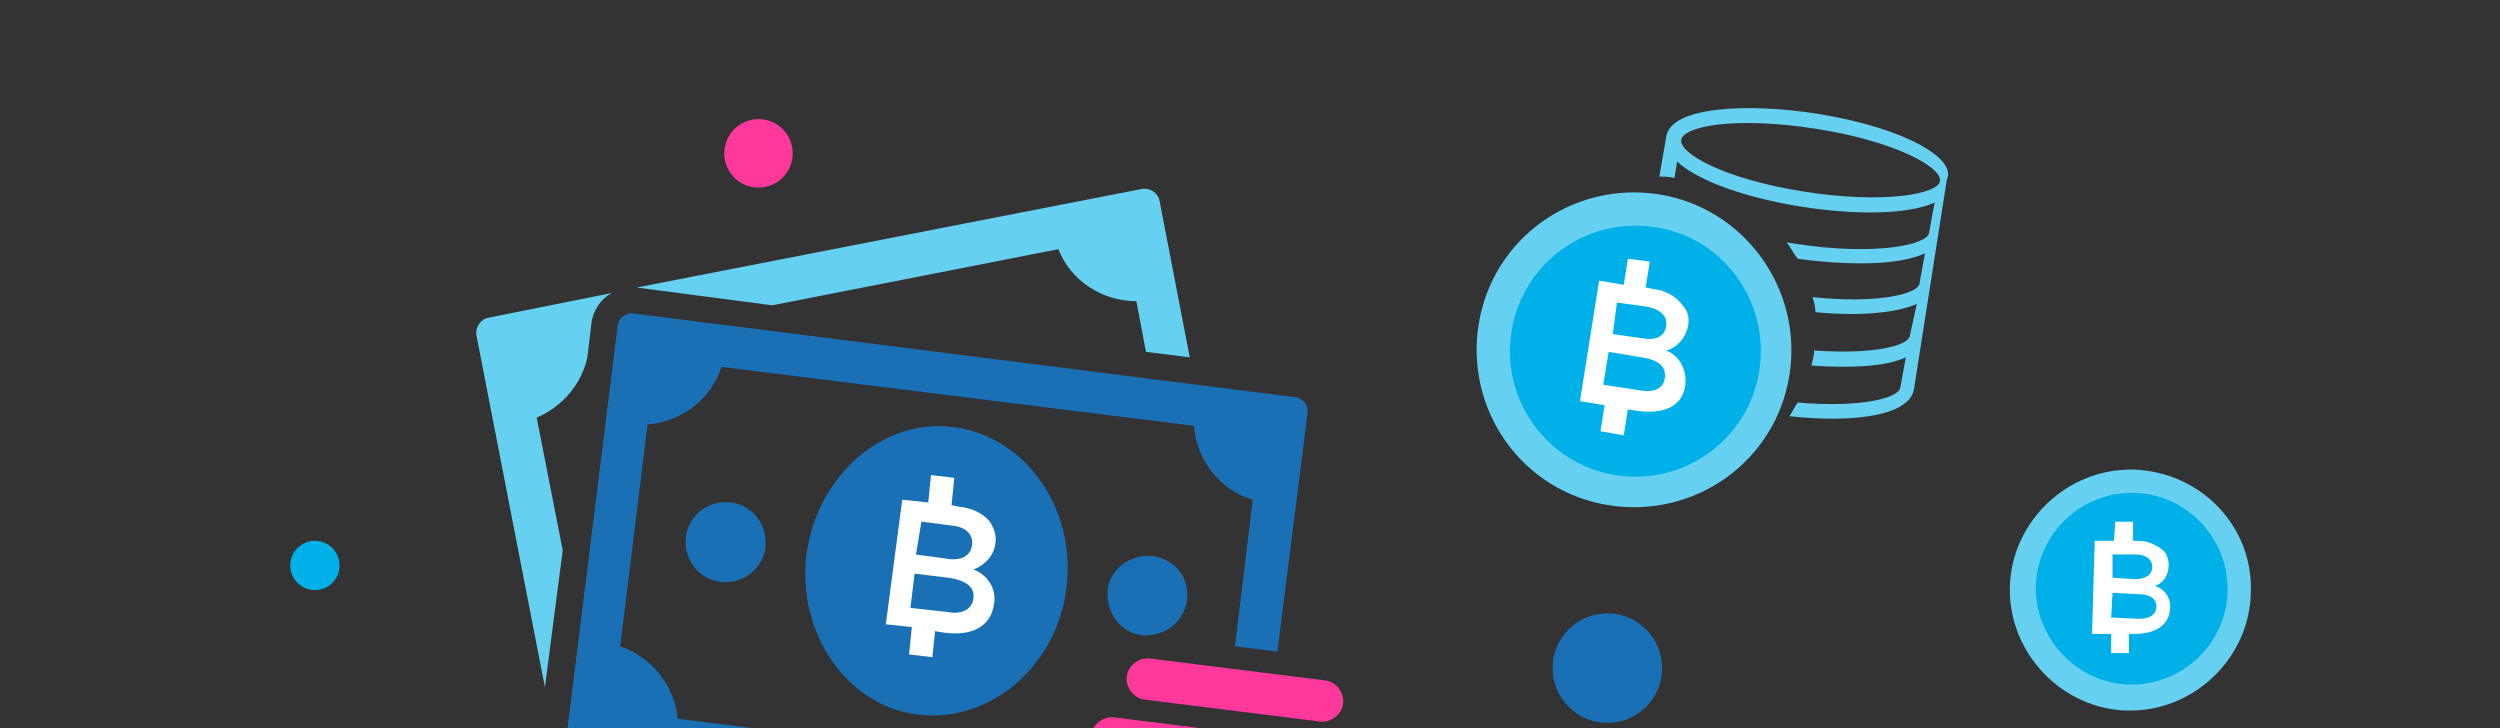
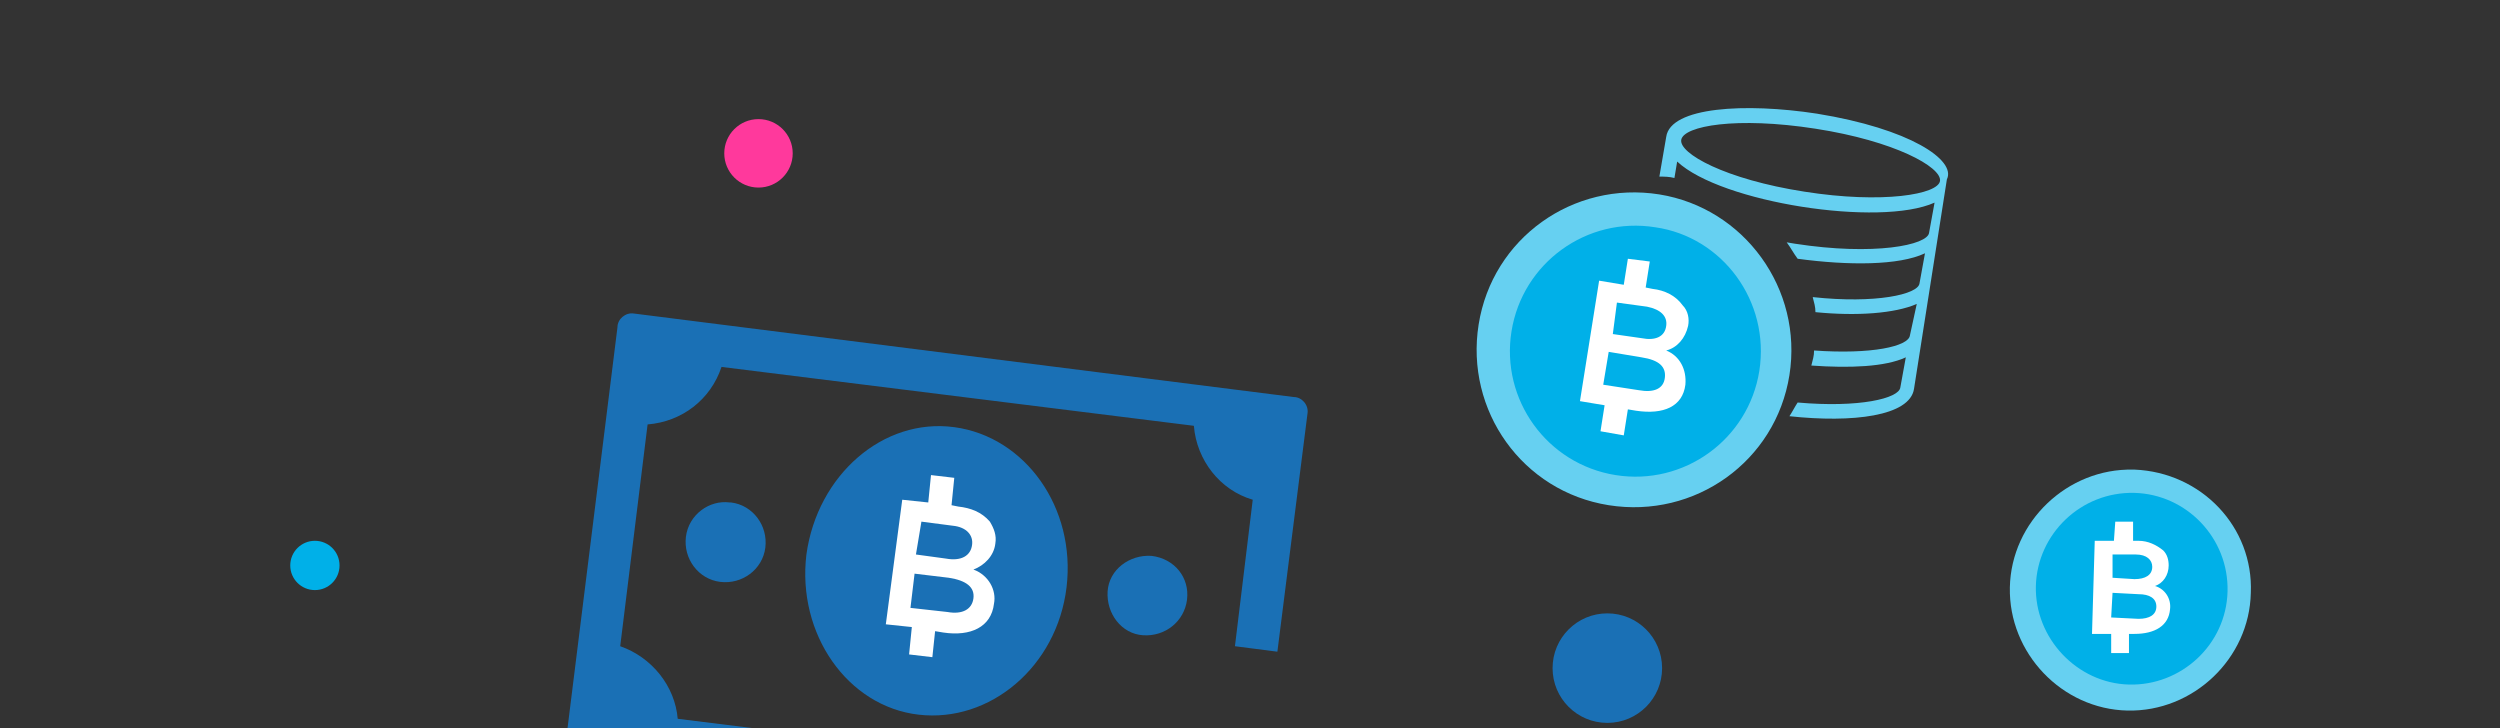
<svg xmlns="http://www.w3.org/2000/svg" xmlns:xlink="http://www.w3.org/1999/xlink" version="1.1" id="Layer_1" x="0px" y="0px" viewBox="0 0 182.6 53.2" style="enable-background:new 0 0 182.6 53.2;" xml:space="preserve">
  <rect x="0" y="0" width="182.6" height="53.2" fill="#333333" stroke="none" />
  <style type="text/css">
	.st0{clip-path:url(#SVGID_2_);}
	.st1{fill:#FF399C;}
	.st2{fill:#00B0E8;}
	.st3{fill:#1A70B5;}
	.st4{fill:#66D0F1;}
	.st5{fill:#FFFFFF;}
</style>
  <g id="Layer_2_1_">
    <g id="Layer_1-2">
      <g>
        <g>
          <g>
            <defs>
              <rect id="SVGID_1_" x="1.7" y="-71.8" width="184" height="125" />
            </defs>
            <clipPath id="SVGID_2_">
              <use xlink:href="#SVGID_1_" style="overflow:visible;" />
            </clipPath>
            <g class="st0">
              <circle class="st1" cx="55.4" cy="11.2" r="2.5" />
              <circle class="st2" cx="23" cy="41.3" r="1.8" />
              <circle class="st3" cx="117.4" cy="48.8" r="4" />
-               <path class="st1" d="M96.4,52.7l-12.8-1.6c-0.8-0.1-1.4-0.9-1.3-1.7s0.9-1.4,1.7-1.3l12.8,1.6c0.8,0.1,1.4,0.9,1.3,1.7        S97.2,52.8,96.4,52.7L96.4,52.7z M96,60.2c0.1-0.8-0.5-1.6-1.3-1.7l0,0l-12.8-1.6c-0.8-0.1-1.6,0.5-1.7,1.3        c-0.1,0.8,0.5,1.6,1.3,1.7l12.8,1.6C95.2,61.6,95.9,61,96,60.2z M95.5,55.7c0.1-0.8-0.5-1.6-1.3-1.7l-12.8-1.6        c-0.8-0.1-1.6,0.5-1.7,1.3c-0.1,0.8,0.5,1.6,1.3,1.7L93.8,57C94.7,57.1,95.4,56.5,95.5,55.7C95.5,55.7,95.5,55.6,95.5,55.7        L95.5,55.7z" />
-               <path class="st4" d="M46.5,21l36.9-7.2c0.6-0.1,1.2,0.3,1.3,0.9l0,0l2.2,11.4l-3.2-0.4L83,22c-2.5,0-4.8-1.5-5.7-3.8        l-20.9,4.1L46.5,21z M41.1,40.2l-1.9-9.7c1.9-0.8,3.3-2.5,3.7-4.4l0.3-2.5c0.1-0.9,0.7-1.8,1.5-2.2l-9,1.8        c-0.6,0.1-1,0.7-0.9,1.3l0,0l5,25.7L41.1,40.2z" />
              <path class="st3" d="M86.7,43.8c-0.2,1.6-1.6,2.7-3.2,2.6c-1.6-0.1-2.7-1.6-2.6-3.2c0.1-1.6,1.6-2.7,3.2-2.6l0,0        C85.8,40.8,86.9,42.2,86.7,43.8z" />
              <path class="st3" d="M50.1,39.2c-0.2,1.6,0.9,3.1,2.5,3.3c1.6,0.2,3.1-0.9,3.3-2.5s-0.9-3.1-2.5-3.3c0,0,0,0-0.1,0        C51.8,36.5,50.3,37.6,50.1,39.2L50.1,39.2z" />
              <path class="st3" d="M78.5,57.8c0.1-0.6,0.3-1.1,0.7-1.6l-29.7-3.7c-0.2-2.4-1.9-4.5-4.2-5.3l2-16.2c2.5-0.2,4.6-1.8,5.4-4.2        l34.5,4.3c0.2,2.5,1.9,4.7,4.3,5.4l-1.3,10.7l3.1,0.4l2.2-17.4c0.1-0.6-0.4-1.2-1-1.2l0,0l-48.2-6.1c-0.6-0.1-1.2,0.4-1.2,1        l0,0l-3.7,29.7c-0.1,0.6,0.4,1.2,1,1.2l0,0l36.2,4.5C78.4,58.8,78.4,58.3,78.5,57.8z" />
              <path class="st3" d="M69.7,31.2c5.2,0.7,8.9,5.9,8.2,11.7c-0.7,5.8-5.6,9.9-10.8,9.3c-5.2-0.6-8.9-5.9-8.2-11.7        C59.7,34.7,64.5,30.5,69.7,31.2z" />
              <path class="st3" d="M70,36.8l0.2-1.3l-2-0.2L68,36.7c-2,0.1-3.3,1.1-3.5,2.5c-0.2,1.4,1,2.5,2.9,3.3c1.2,0.5,1.7,0.9,1.7,1.3        s-0.7,0.6-1.6,0.5c-1.1-0.1-2.1-0.5-3-1.1l-0.8,2c0.9,0.5,1.9,0.8,3,1l-0.2,1.4l2,0.2l0.2-1.6c2.1-0.1,3.4-1.1,3.6-2.5        s-0.5-2.4-2.6-3.3c-1.4-0.6-2-1-1.9-1.4c0.1-0.4,0.4-0.6,1.4-0.5c0.9,0.1,1.8,0.4,2.6,0.9l0.8-2C71.7,37.1,70.9,36.9,70,36.8z        " />
              <path class="st5" d="M71.1,41.6c0.8-0.3,1.5-1,1.6-1.9l0,0c0.1-0.6-0.1-1.1-0.4-1.6c-0.6-0.7-1.4-1-2.3-1.1l-0.5-0.1l0.2-2        L68,34.7l-0.2,2l-1.9-0.2l-1.2,9.1l1.9,0.2l-0.2,2l1.7,0.2l0.2-1.9l0.6,0.1c2,0.3,3.5-0.4,3.7-2.1l0,0        C72.8,43.1,72.2,42,71.1,41.6z M67.3,38.1l2.3,0.3c1,0.1,1.5,0.7,1.4,1.4l0,0c-0.1,0.8-0.8,1.2-1.9,1l-2.2-0.3L67.3,38.1z         M71.1,43.7c-0.1,0.8-0.8,1.2-1.9,1l-2.7-0.3l0.3-2.5l2.5,0.3C70.6,42.4,71.2,42.9,71.1,43.7L71.1,43.7z" />
              <path class="st4" d="M164.4,43.3c-0.1,4.8-4.2,8.7-9,8.6s-8.7-4.2-8.6-9c0.1-4.8,4.2-8.7,9-8.6c0,0,0,0,0.1,0        C160.8,34.5,164.6,38.5,164.4,43.3z" />
              <path class="st2" d="M162.7,43.2c-0.1,3.9-3.4,6.9-7.2,6.8s-6.9-3.4-6.8-7.2c0.1-3.8,3.3-6.9,7.2-6.8        C159.7,36.1,162.8,39.3,162.7,43.2L162.7,43.2z" />
              <path class="st5" d="M157.4,42.8c0.6-0.2,1-0.8,1-1.5l0,0c0-0.4-0.1-0.8-0.4-1.1c-0.5-0.4-1.1-0.7-1.8-0.7h-0.4v-1.4h-1.3        l-0.1,1.4H153l-0.2,6.8h1.4v1.4h1.3v-1.4h0.4c1.5,0,2.5-0.6,2.6-1.8l0,0C158.6,43.7,158.1,43,157.4,42.8z M154.3,40.5h1.7        c0.8,0,1.2,0.4,1.2,0.9l0,0c0,0.6-0.5,0.9-1.3,0.9l-1.6-0.1L154.3,40.5z M157.5,44.3c0,0.6-0.5,0.9-1.3,0.9l-2-0.1l0.1-1.8        l1.9,0.1C157,43.4,157.5,43.7,157.5,44.3L157.5,44.3z" />
              <path class="st4" d="M132.7,8.3c-5.2-0.8-10.7-0.5-11,1.7l-0.5,2.9c0.4,0,0.7,0,1.1,0.1l0.2-1.2c1.6,1.5,5.3,2.7,9.1,3.3        c3.8,0.6,7.7,0.6,9.7-0.3l-0.4,2.2c-0.1,0.9-4,1.7-9.8,0.8l-0.6-0.1c0.3,0.4,0.5,0.8,0.8,1.2c3.7,0.5,7.4,0.5,9.3-0.4        l-0.4,2.2c-0.1,0.8-3.2,1.5-7.8,1c0.1,0.4,0.2,0.7,0.2,1.1c3,0.3,5.8,0.1,7.4-0.6l-0.5,2.3c-0.1,0.8-2.8,1.4-7,1.1        c0,0.4-0.1,0.7-0.2,1.1c2.8,0.2,5.4,0.1,6.9-0.6l-0.4,2.2c-0.1,0.8-3,1.5-7.5,1.1c-0.2,0.3-0.4,0.7-0.6,1c4.6,0.5,8.8,0,9.1-2        l2.4-15.3C142.9,11.7,139.5,9.4,132.7,8.3z M131.8,14c-5.8-0.9-9.2-2.8-9-3.8s4-1.7,9.8-0.8c5.8,0.9,9.2,2.8,9.1,3.8        C141.6,14.2,137.5,14.9,131.8,14L131.8,14z" />
              <path class="st4" d="M130.7,27.4c-1,6.3-6.9,10.5-13.2,9.5c-6.3-1-10.5-6.9-9.5-13.2s6.9-10.5,13.2-9.5        C127.4,15.2,131.7,21.1,130.7,27.4L130.7,27.4z" />
              <path class="st2" d="M128.5,27.1c-0.8,5-5.5,8.4-10.5,7.6s-8.4-5.5-7.6-10.5s5.5-8.4,10.5-7.6C125.8,17.3,129.3,22,128.5,27.1        L128.5,27.1z" />
              <path class="st5" d="M121.7,25.6c0.8-0.2,1.4-0.9,1.6-1.8l0,0c0.1-0.5,0-1.1-0.4-1.5c-0.5-0.7-1.3-1.1-2.2-1.2l-0.5-0.1        l0.3-1.9l-1.6-0.2l-0.3,1.9l-1.8-0.3l-1.4,8.8l1.8,0.3l-0.3,1.9l1.7,0.3l0.3-1.9l0.6,0.1c2,0.3,3.4-0.3,3.6-1.9l0,0        C123.2,27,122.7,26,121.7,25.6z M118.1,22.1l2.2,0.3c1,0.2,1.5,0.7,1.4,1.4l0,0c-0.1,0.8-0.8,1.1-1.8,0.9l-2.1-0.3L118.1,22.1        z M121.6,27.6c-0.1,0.8-0.8,1.1-1.9,0.9l-2.6-0.4l0.4-2.4l2.4,0.4C121.2,26.3,121.7,26.8,121.6,27.6L121.6,27.6z" />
            </g>
          </g>
        </g>
      </g>
    </g>
  </g>
</svg>